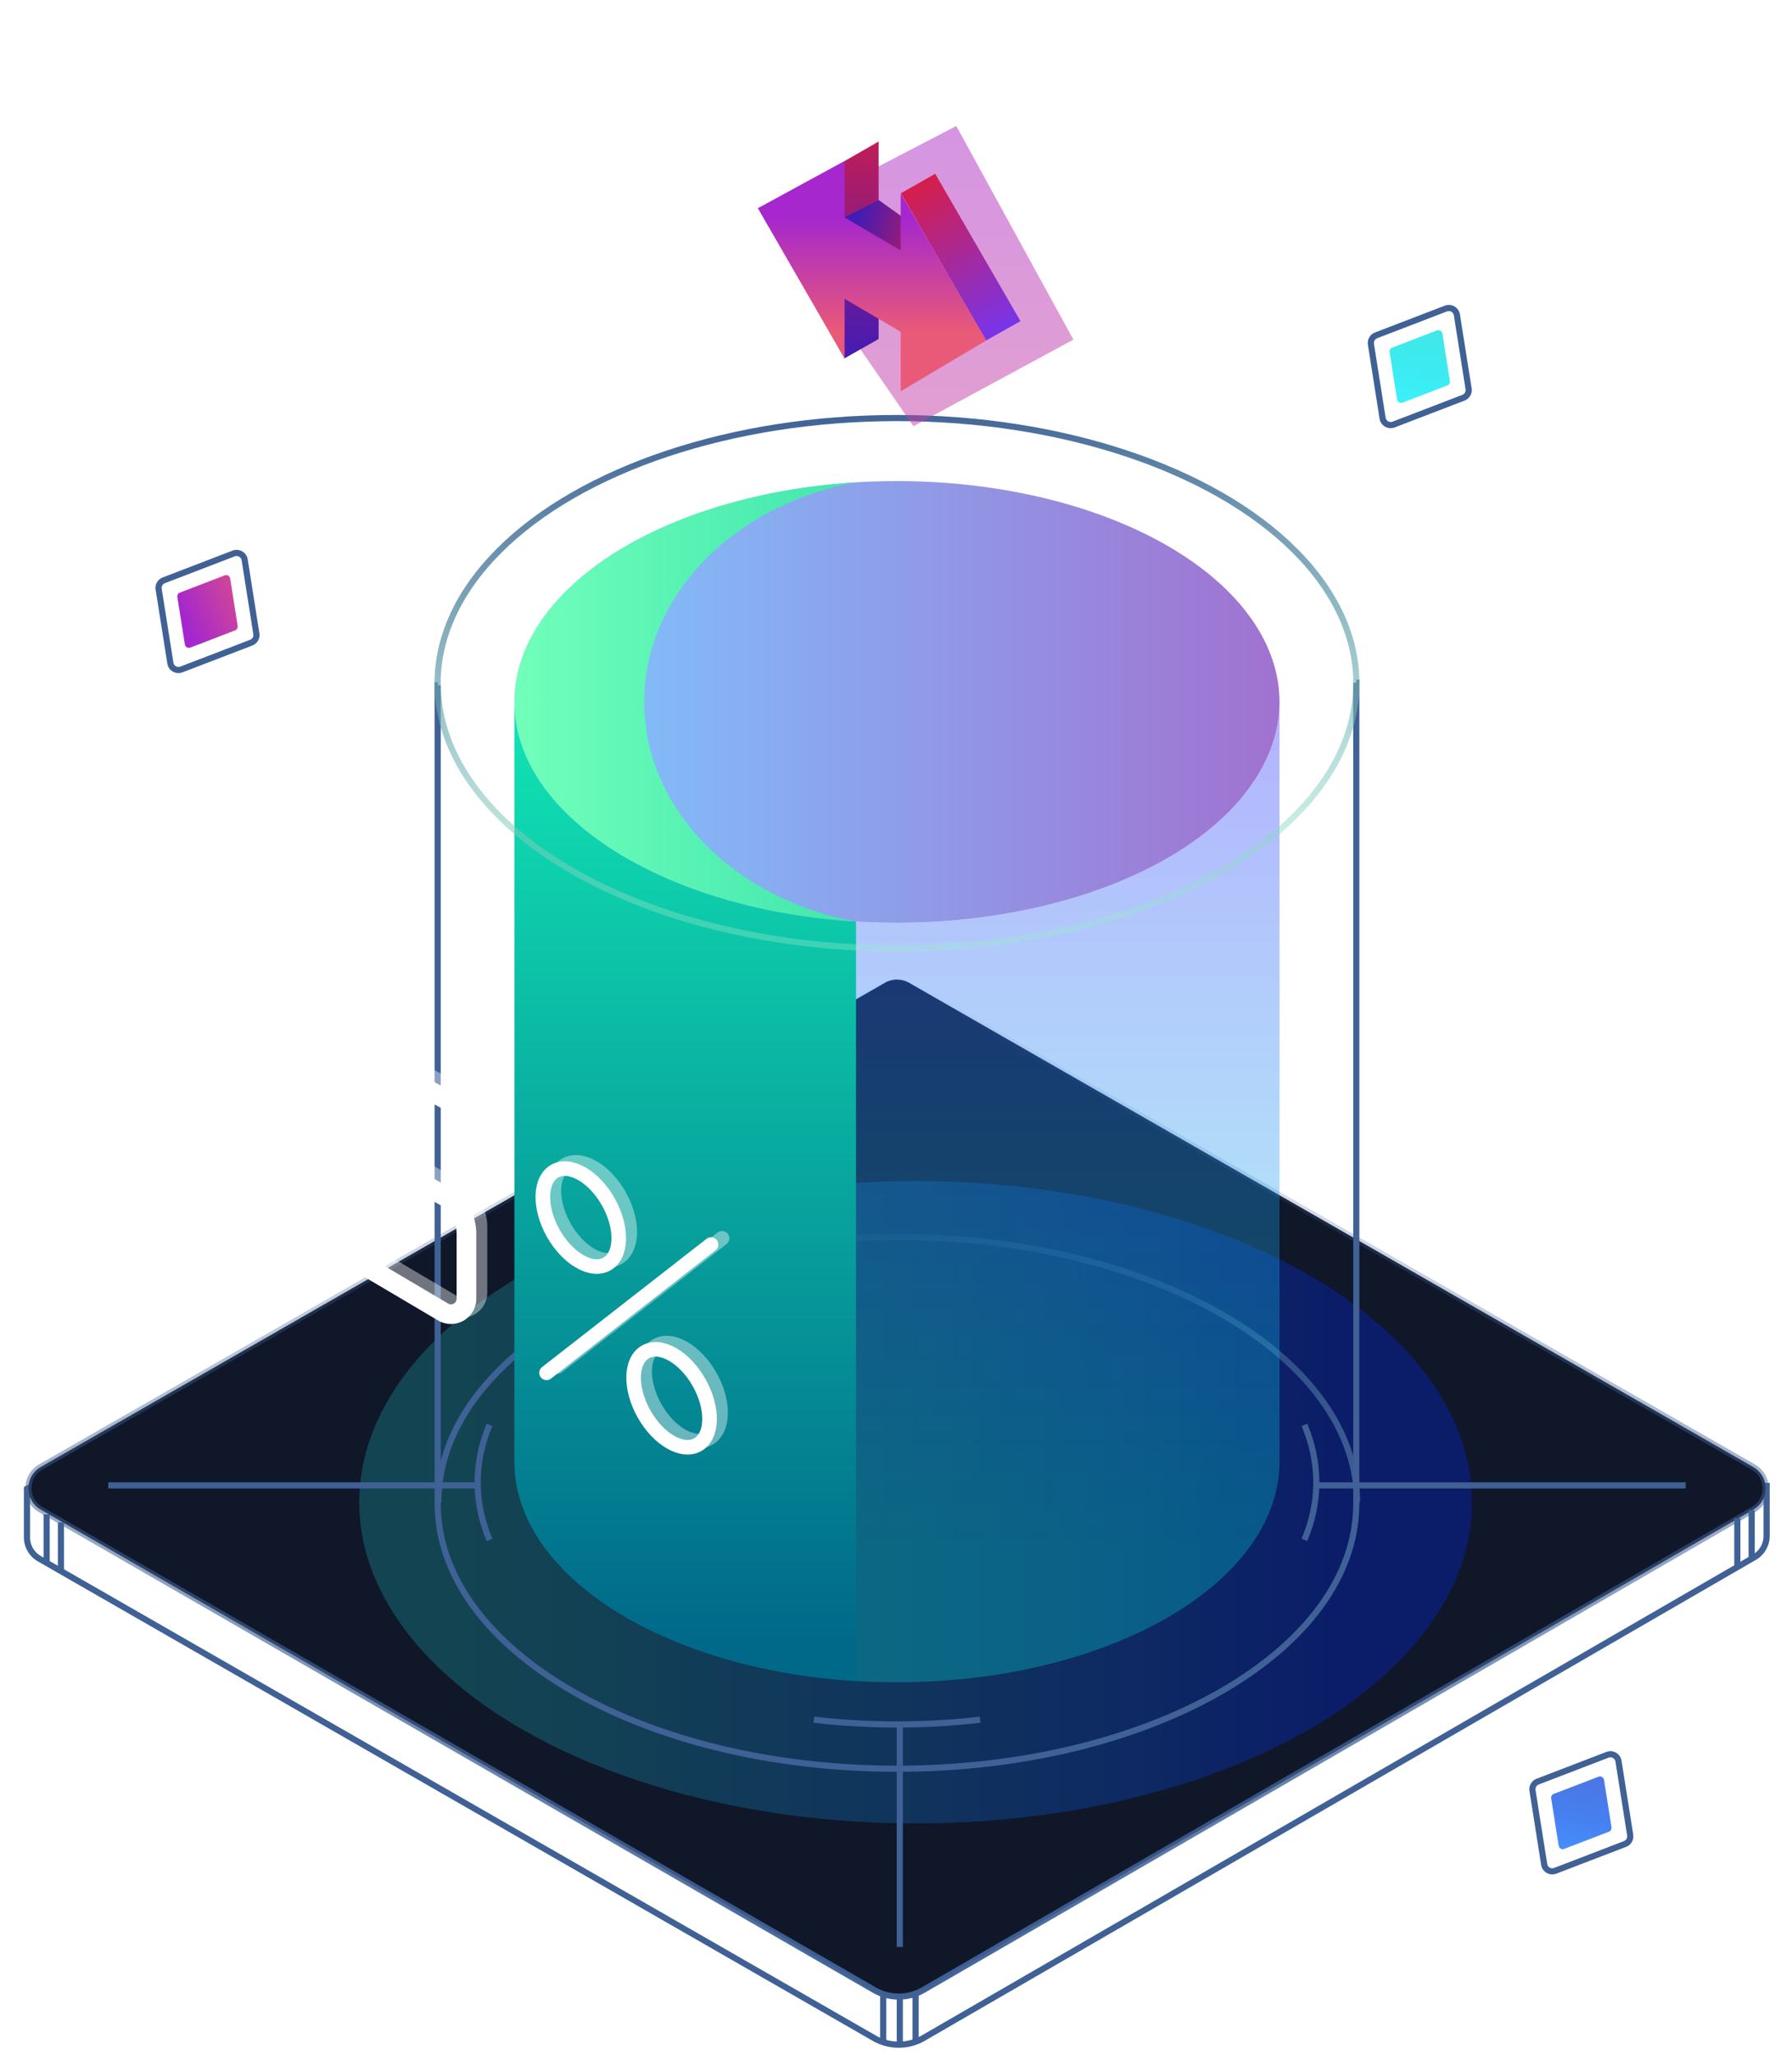
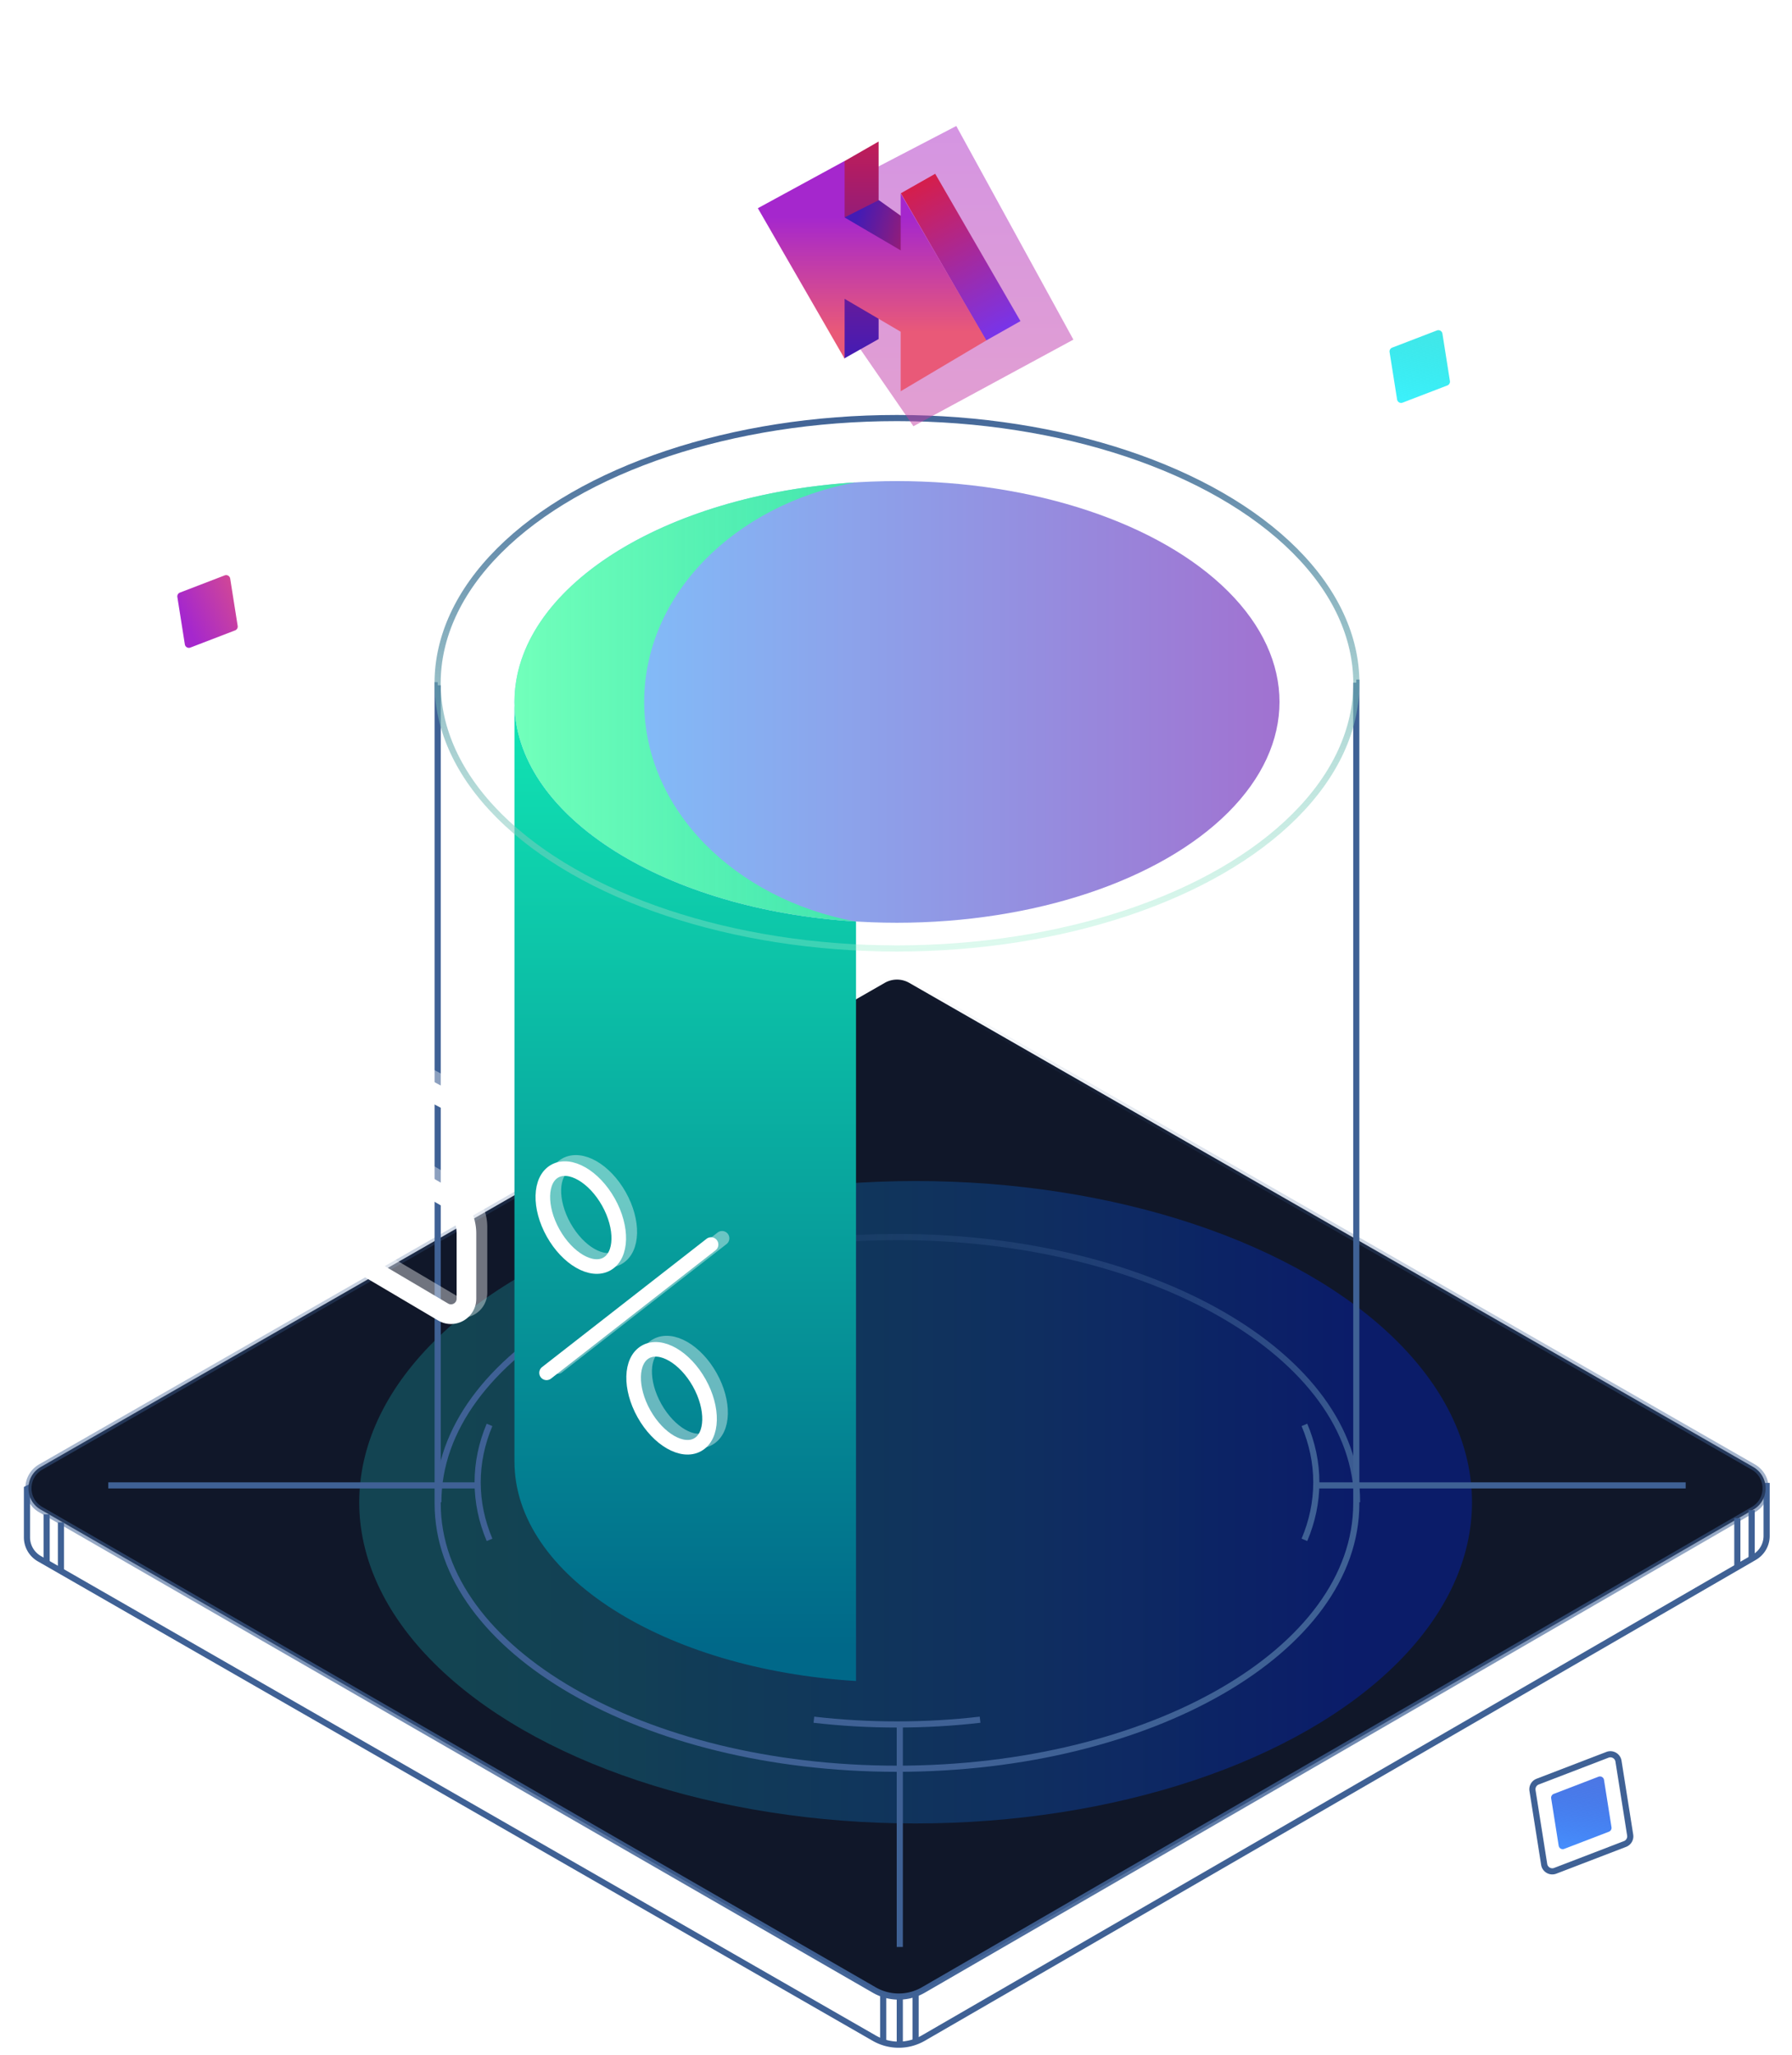
<svg xmlns="http://www.w3.org/2000/svg" width="437" height="501" fill="none">
  <path d="M218.738 249.618 11.088 360.67l-4.514 2.293v11.81a6 6 0 0 0 3.012 5.203l203.602 116.893a12 12 0 0 0 11.984-.02l202.645-117.224a6 6 0 0 0 2.995-5.194v-12.922" stroke="#3F6195" stroke-width="1.5" />
  <path d="M213.183 485.13 9.936 368.024c-4.01-2.311-4.004-8.101.011-10.404l205.807-118.014a6 6 0 0 1 5.969 0l205.825 118.025c4.011 2.3 4.023 8.083.02 10.398l-202.385 117.09a12 12 0 0 1-12 .011Z" fill="#101729" stroke="url(#a)" stroke-width="1.5" />
  <g opacity=".3" filter="url(#b)">
    <ellipse cx="223.284" cy="366.223" rx="78.306" ry="135.682" transform="rotate(-90 223.284 366.223)" fill="url(#c)" />
  </g>
  <path d="M219.423 486.987v11.663M223.284 486.078v11.664M427.159 368.158v11.664M423.669 370.108v11.664M215.378 486.078v11.664M11.372 369.193v11.663M14.862 371.143v11.663M239.003 419.239c-6.55.76-13.327 1.159-20.265 1.159-6.938 0-13.714-.399-20.264-1.159m-79.097-43.848c-1.894-4.491-2.899-9.183-2.899-14.011 0-4.827 1.005-9.52 2.899-14.011m198.722 28.022c1.895-4.491 2.899-9.183 2.899-14.011 0-4.827-1.004-9.52-2.899-14.011M219.423 474.64v-54.753M26.406 362.115h90.072M320.998 362.115h90.073" stroke="#3F6195" stroke-width="1.5" />
  <path d="M330.937 366.222c0-35.706-50.154-64.652-112.023-64.652-61.869 0-112.024 28.946-112.024 64.652" stroke="url(#d)" stroke-width="1.5" />
-   <path opacity=".4" d="M125.473 172.174h-.017v184.099c0 29.733 41.764 53.837 93.282 53.837 51.519 0 93.283-24.104 93.283-53.837V171.649h-.004c-.495 29.488-42.068 53.304-93.279 53.304-50.906 0-92.289-23.534-93.265-52.779Z" fill="url(#e)" />
  <path d="M125.456 172.174h.017c.911 27.306 37.049 49.634 83.276 52.474v185.157c-46.822-2.877-83.293-25.747-83.293-53.532V172.174Z" fill="url(#f)" />
  <ellipse opacity=".6" cx="218.738" cy="171.117" rx="53.837" ry="93.283" transform="rotate(-90 218.738 171.117)" fill="url(#g)" />
  <path d="M106.752 167.058h-.021v199.49c0 35.701 50.147 64.643 112.008 64.643 61.86 0 112.007-28.942 112.007-64.643v-200.12h-.005" stroke="url(#h)" stroke-width="1.5" />
  <ellipse cx="218.738" cy="166.567" rx="64.653" ry="112.023" transform="rotate(-90 218.738 166.567)" stroke="url(#i)" stroke-width="1.5" />
-   <path d="M208.588 117.595c-46.744 2.919-83.132 25.768-83.132 53.521 0 27.754 36.388 50.603 83.133 53.522-29.471-5.475-51.497-27.359-51.497-53.522 0-26.162 22.026-48.046 51.496-53.521Z" fill="url(#j)" />
+   <path d="M208.588 117.595c-46.744 2.919-83.132 25.768-83.132 53.521 0 27.754 36.388 50.603 83.133 53.522-29.471-5.475-51.497-27.359-51.497-53.522 0-26.162 22.026-48.046 51.496-53.521" fill="url(#j)" />
  <g opacity=".4">
    <ellipse cx="144.321" cy="295.307" rx="7.724" ry="12.981" transform="rotate(-29.306 144.321 295.307)" stroke="#fff" stroke-width="3.557" stroke-linecap="round" />
    <ellipse cx="166.462" cy="339.364" rx="7.724" ry="12.981" transform="rotate(-29.306 166.462 339.364)" stroke="#fff" stroke-width="3.557" stroke-linecap="round" />
    <path d="m135.968 333.156 40.119-31.277" stroke="#fff" stroke-width="3.557" stroke-linecap="round" />
    <path d="m116.432 269.13-11.337-5.991-12.262-6.48a1.186 1.186 0 0 0-1.74 1.049v14.826c0 3.696 1.968 7.112 5.166 8.965l15.007 8.697a10.36 10.36 0 0 1 5.166 8.965v15.922c0 2.918-3.173 4.728-5.684 3.244l-5.653-3.34-9.837-5.813a8.477 8.477 0 0 1-4.165-7.299v-3.789M71.497 249.003V289.847c0 2.918-3.173 4.728-5.684 3.244l-5.653-3.34-9.837-5.813a8.477 8.477 0 0 1-4.165-7.299V236.757c0-2.838 3.019-4.658 5.528-3.332l8.474 4.478 6.82 3.604a8.478 8.478 0 0 1 4.517 7.496Z" stroke="#fff" stroke-width="4.793" stroke-linecap="round" />
    <ellipse cx="79.386" cy="299.029" rx="3.428" ry="5.761" transform="rotate(-29.306 79.386 299.029)" fill="#fff" />
  </g>
  <ellipse cx="141.634" cy="296.827" rx="7.724" ry="12.981" transform="rotate(-29.306 141.634 296.827)" stroke="#fff" stroke-width="3.557" stroke-linecap="round" />
  <ellipse cx="163.775" cy="340.883" rx="7.724" ry="12.981" transform="rotate(-29.306 163.775 340.883)" stroke="#fff" stroke-width="3.557" stroke-linecap="round" />
  <path d="m133.281 334.676 40.119-31.277" stroke="#fff" stroke-width="3.557" stroke-linecap="round" />
  <path d="m113.746 270.65-11.337-5.991-12.263-6.48a1.186 1.186 0 0 0-1.74 1.049v14.826c0 3.696 1.97 7.112 5.167 8.965l15.007 8.697a10.36 10.36 0 0 1 5.166 8.965v15.922c0 2.918-3.173 4.728-5.685 3.244l-5.652-3.34-9.837-5.813a8.477 8.477 0 0 1-4.165-7.299v-3.789M68.81 250.522v40.845c0 2.918-3.172 4.728-5.684 3.244l-5.652-3.34-9.838-5.813a8.478 8.478 0 0 1-4.165-7.299V238.277c0-2.839 3.02-4.658 5.528-3.332l8.475 4.478 6.82 3.604a8.477 8.477 0 0 1 4.517 7.495Z" stroke="#fff" stroke-width="4.793" stroke-linecap="round" />
  <ellipse cx="76.699" cy="300.549" rx="3.428" ry="5.761" transform="rotate(-29.306 76.7 300.549)" fill="#fff" />
  <g opacity=".5" filter="url(#k)">
    <path d="m222.747 103.91-34.386-49.87 44.842-23.326 28.555 52.082-39.011 21.114Z" fill="url(#l)" />
  </g>
  <path d="m228.06 42.363-8.38 4.753 20.793 35.898 8.38-4.732-20.793-35.919Z" fill="url(#m)" />
  <path d="m214.262 34.502-8.301 4.765-.079.248v47.87l8.38-4.732v-48.15Z" fill="url(#n)" />
  <path d="m214.309 48.784-8.361 4.226 10.057 11.247h8.51l-2.742-10.147-7.464-5.326Z" fill="url(#o)" />
  <path fill-rule="evenodd" clip-rule="evenodd" d="M205.968 72.853V87.45L184.81 50.758l21.158-11.517v13.775l13.674 8.019V47.174l20.898 35.808-20.898 12.4v-14.51l-13.674-8.019Z" fill="url(#p)" />
  <path d="M54.788 140.271a1 1 0 0 1 1.347.777l1.825 11.542a1 1 0 0 1-.629 1.09l-10.908 4.189a1 1 0 0 1-1.346-.777l-1.826-11.541a1 1 0 0 1 .63-1.09l10.907-4.19Z" fill="url(#q)" />
-   <path d="M56.974 134.932a1.999 1.999 0 0 1 2.692 1.554l2.849 18.007a2 2 0 0 1-1.259 2.179l-17.018 6.537a2 2 0 0 1-2.693-1.555l-2.848-18.006a2 2 0 0 1 1.258-2.18l17.019-6.536Z" stroke="#3F6195" stroke-width="1.5" />
  <path d="M350.406 80.56a1 1 0 0 1 1.347.776l1.825 11.542a1 1 0 0 1-.629 1.09l-10.908 4.19a1 1 0 0 1-1.346-.778l-1.826-11.541a1 1 0 0 1 .629-1.09l10.908-4.19Z" fill="url(#r)" />
-   <path d="M352.592 75.22a2 2 0 0 1 2.692 1.554l2.849 18.007a2 2 0 0 1-1.259 2.18l-17.018 6.536a2 2 0 0 1-2.693-1.554l-2.848-18.007a2 2 0 0 1 1.258-2.18l17.019-6.536Z" stroke="#3F6195" stroke-width="1.5" />
  <path d="M389.81 433.134a1 1 0 0 1 1.347.778l1.826 11.541a1 1 0 0 1-.63 1.09l-10.908 4.19a1 1 0 0 1-1.346-.778l-1.826-11.541a1 1 0 0 1 .629-1.09l10.908-4.19Z" fill="url(#s)" />
  <path d="M391.996 427.795a2 2 0 0 1 2.692 1.554l2.849 18.007a2 2 0 0 1-1.259 2.18l-17.018 6.536a2 2 0 0 1-2.693-1.554l-2.848-18.007a2 2 0 0 1 1.258-2.18l17.019-6.536Z" stroke="#3F6195" stroke-width="1.5" />
  <defs>
    <linearGradient id="a" x1="218.738" y1="237.894" x2="218.738" y2="488.589" gradientUnits="userSpaceOnUse">
      <stop stop-color="#3F6195" stop-opacity="0" />
      <stop offset="1" stop-color="#3F6195" />
    </linearGradient>
    <linearGradient id="c" x1="223.284" y1="501.904" x2="223.284" y2="230.541" gradientUnits="userSpaceOnUse">
      <stop offset=".113" stop-color="#0029FF" />
      <stop offset=".895" stop-color="#1EE1E1" stop-opacity=".74" />
    </linearGradient>
    <linearGradient id="d" x1="153.767" y1="327.414" x2="337.386" y2="359.042" gradientUnits="userSpaceOnUse">
      <stop stop-color="#3F6195" />
      <stop offset=".259" stop-color="#3F6195" stop-opacity=".17" />
      <stop offset=".701" stop-color="#3F6195" stop-opacity=".429" />
      <stop offset="1" stop-color="#3F6195" />
    </linearGradient>
    <linearGradient id="e" x1="218.738" y1="401.31" x2="218.738" y2="171.649" gradientUnits="userSpaceOnUse">
      <stop offset=".107" stop-color="#00DEDF" stop-opacity=".74" />
      <stop offset="1" stop-color="#413DFF" />
    </linearGradient>
    <linearGradient id="f" x1="174.269" y1="401.631" x2="174.269" y2="173.807" gradientUnits="userSpaceOnUse">
      <stop stop-color="#006889" />
      <stop offset="1" stop-color="#11E4B3" />
    </linearGradient>
    <linearGradient id="g" x1="228.004" y1="264.909" x2="228.004" y2="79.166" gradientUnits="userSpaceOnUse">
      <stop stop-color="#6213B1" />
      <stop offset="1" stop-color="#25A4FF" />
    </linearGradient>
    <linearGradient id="h" x1="240.907" y1="476.666" x2="106.731" y2="158.495" gradientUnits="userSpaceOnUse">
      <stop stop-color="#3F6195" />
    </linearGradient>
    <linearGradient id="i" x1="286.065" y1="169.917" x2="139.221" y2="179.653" gradientUnits="userSpaceOnUse">
      <stop stop-color="#3F6195" />
      <stop offset="1" stop-color="#A3FFD3" stop-opacity=".26" />
    </linearGradient>
    <linearGradient id="j" x1="312.021" y1="171.116" x2="125.456" y2="171.116" gradientUnits="userSpaceOnUse">
      <stop offset=".107" stop-color="#00DF8F" stop-opacity=".74" />
      <stop offset="1" stop-color="#72FFBB" />
    </linearGradient>
    <linearGradient id="l" x1="204.239" y1="201.712" x2="204.239" y2="14.283" gradientUnits="userSpaceOnUse">
      <stop stop-color="#E95978" />
      <stop offset="1" stop-color="#A527CD" />
    </linearGradient>
    <linearGradient id="m" x1="246.122" y1="86.342" x2="223.1" y2="43.337" gradientUnits="userSpaceOnUse">
      <stop stop-color="#6B37FF" />
      <stop offset="1" stop-color="#D91D45" />
    </linearGradient>
    <linearGradient id="n" x1="209.302" y1="87.385" x2="209.302" y2="24.112" gradientUnits="userSpaceOnUse">
      <stop stop-color="#431BB5" />
      <stop offset="1" stop-color="#D91D45" />
    </linearGradient>
    <linearGradient id="o" x1="208.803" y1="53.687" x2="230.799" y2="59.708" gradientUnits="userSpaceOnUse">
      <stop stop-color="#431BB5" />
      <stop offset="1" stop-color="#D91D45" />
    </linearGradient>
    <linearGradient id="p" x1="212.805" y1="80.981" x2="212.805" y2="52.907" gradientUnits="userSpaceOnUse">
      <stop stop-color="#E95978" />
      <stop offset="1" stop-color="#A527CD" />
    </linearGradient>
    <linearGradient id="q" x1="65.904" y1="142.374" x2="45.494" y2="151.893" gradientUnits="userSpaceOnUse">
      <stop stop-color="#E95978" />
      <stop offset="1" stop-color="#A527CD" />
    </linearGradient>
    <linearGradient id="r" x1="345.911" y1="101.501" x2="350.259" y2="79.855" gradientUnits="userSpaceOnUse">
      <stop stop-color="#3DF3FF" />
      <stop offset="1" stop-color="#00DEDF" stop-opacity=".74" />
    </linearGradient>
    <linearGradient id="s" x1="386.711" y1="452.825" x2="389.55" y2="432.494" gradientUnits="userSpaceOnUse">
      <stop stop-color="#4791FF" />
      <stop offset="1" stop-color="#0F47DA" stop-opacity=".74" />
    </linearGradient>
    <filter id="b" x="37.602" y="237.916" width="371.363" height="256.613" filterUnits="userSpaceOnUse" color-interpolation-filters="sRGB">
      <feFlood flood-opacity="0" result="BackgroundImageFix" />
      <feBlend in="SourceGraphic" in2="BackgroundImageFix" result="shape" />
      <feGaussianBlur stdDeviation="25" result="effect1_foregroundBlur_465_41077" />
    </filter>
    <filter id="k" x="158.361" y=".714" width="133.397" height="133.195" filterUnits="userSpaceOnUse" color-interpolation-filters="sRGB">
      <feFlood flood-opacity="0" result="BackgroundImageFix" />
      <feBlend in="SourceGraphic" in2="BackgroundImageFix" result="shape" />
      <feGaussianBlur stdDeviation="15" result="effect1_foregroundBlur_465_41077" />
    </filter>
  </defs>
</svg>